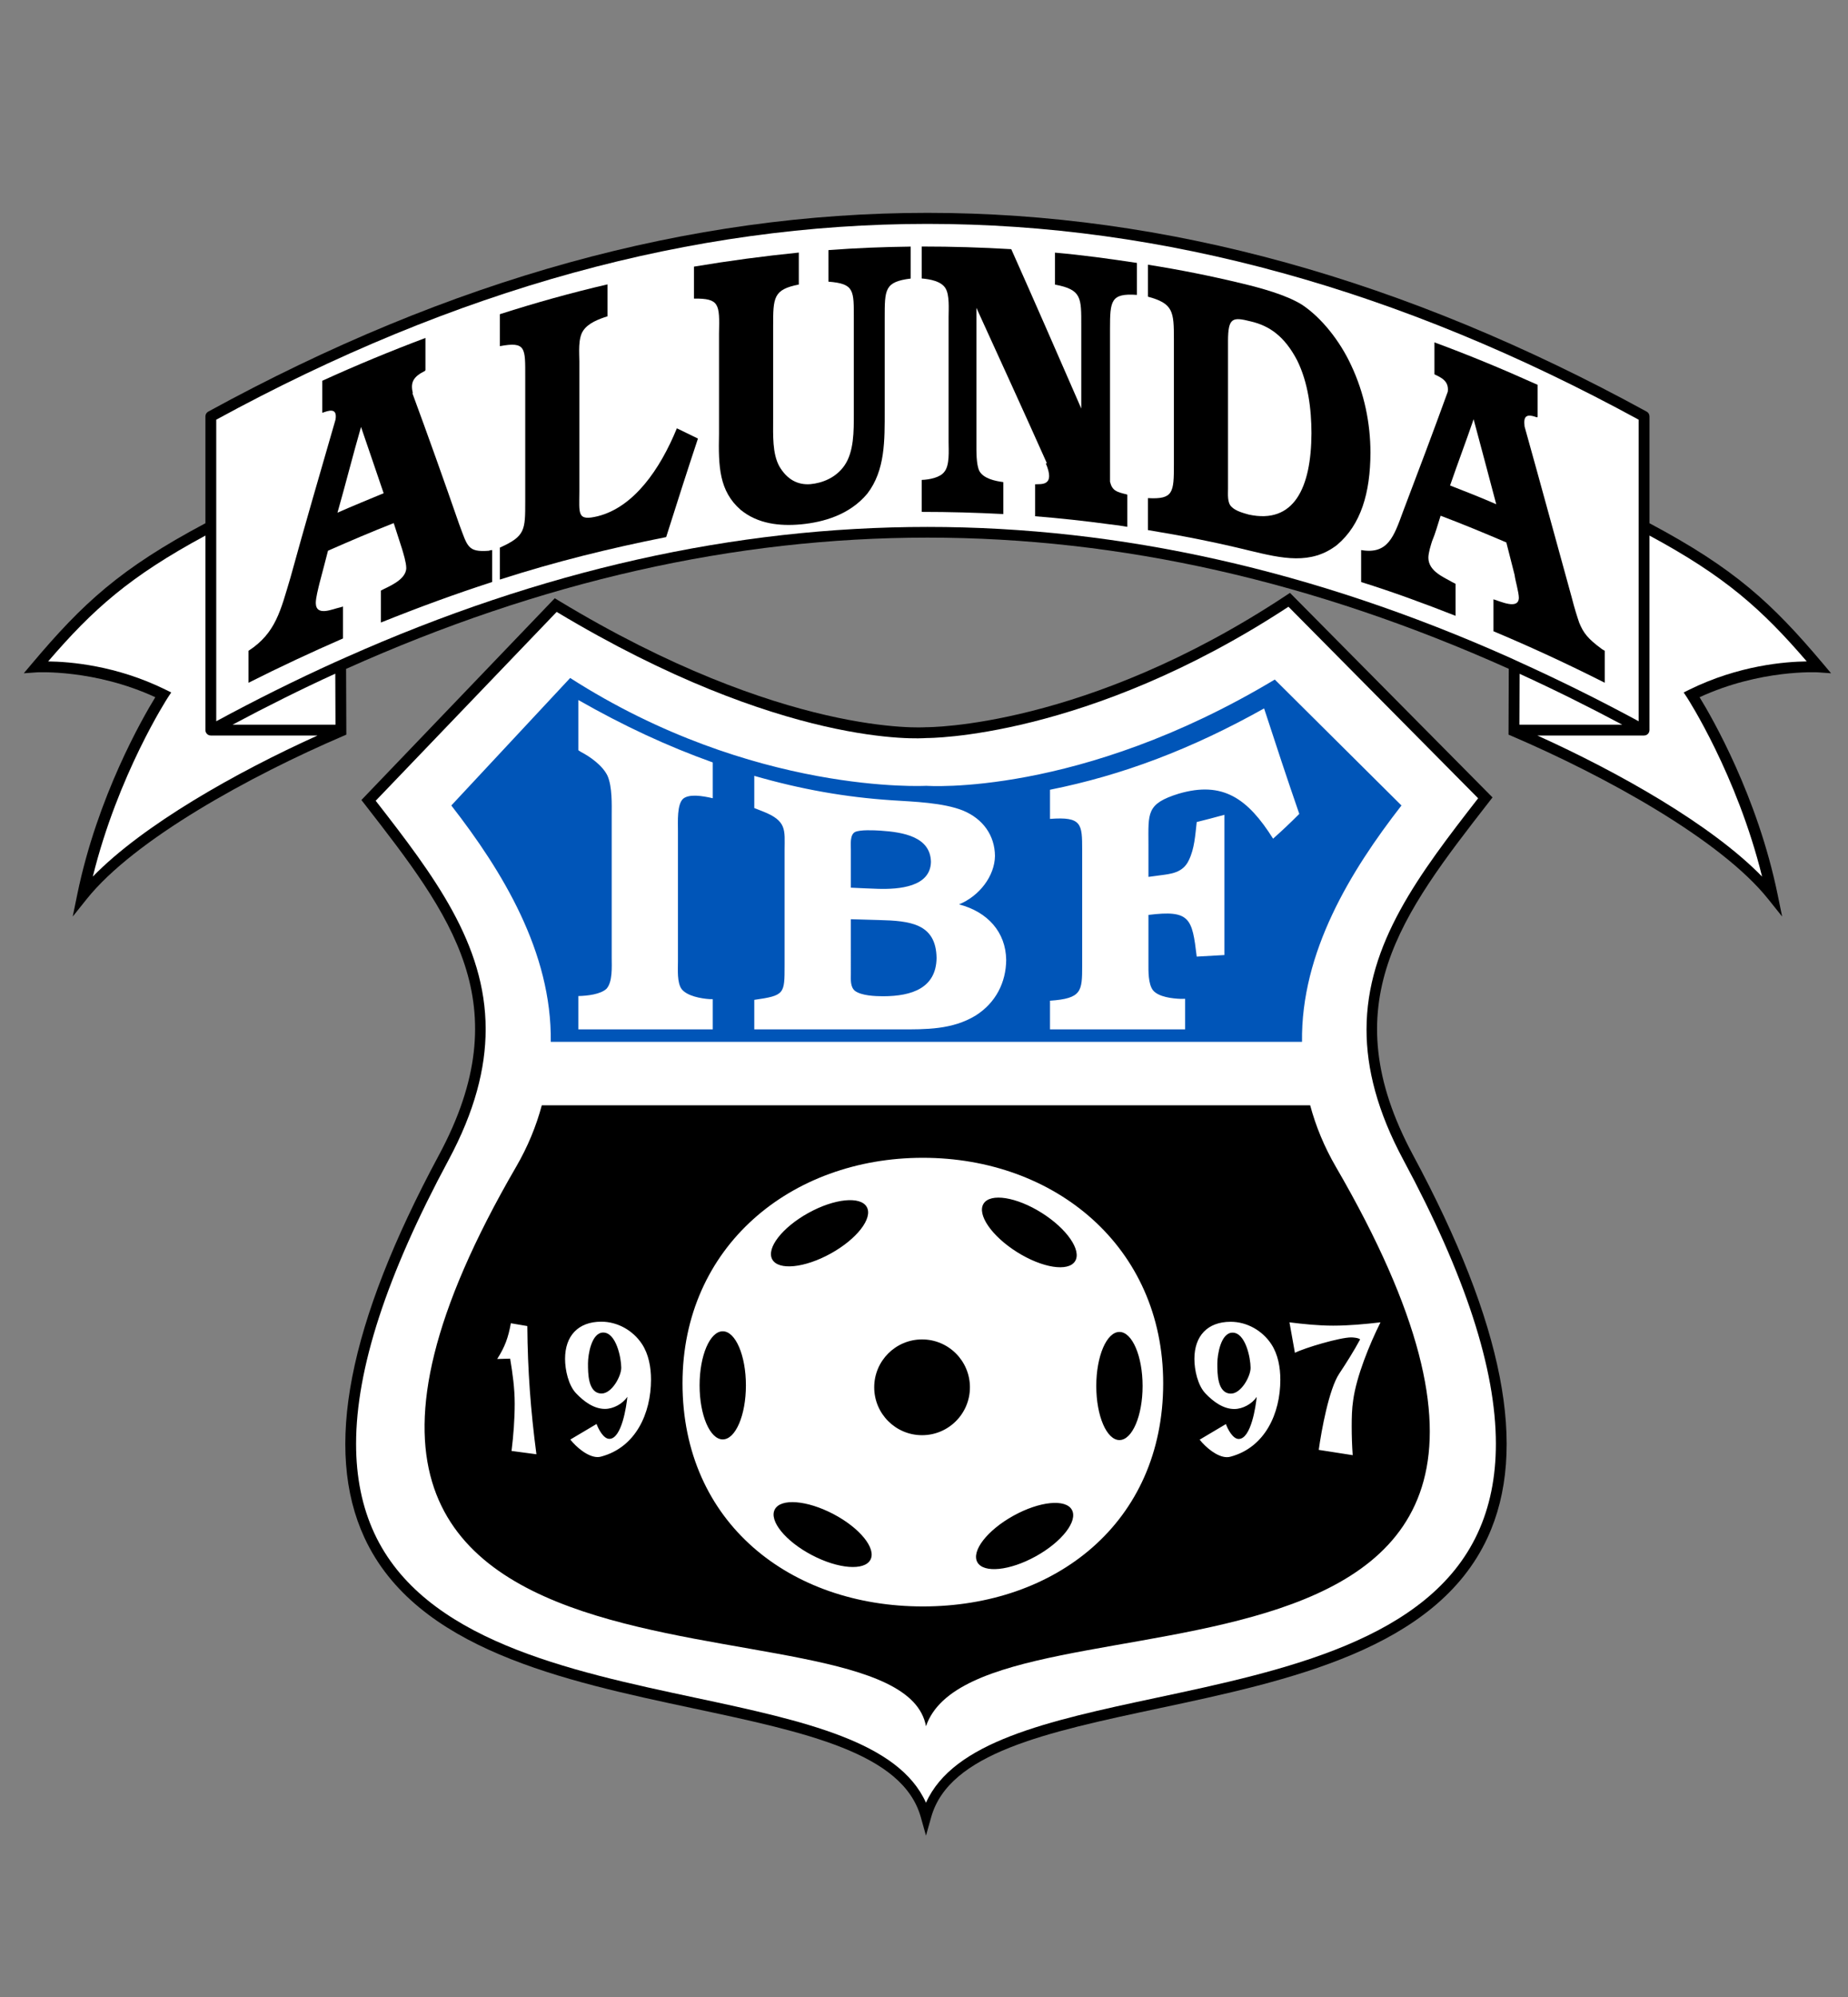
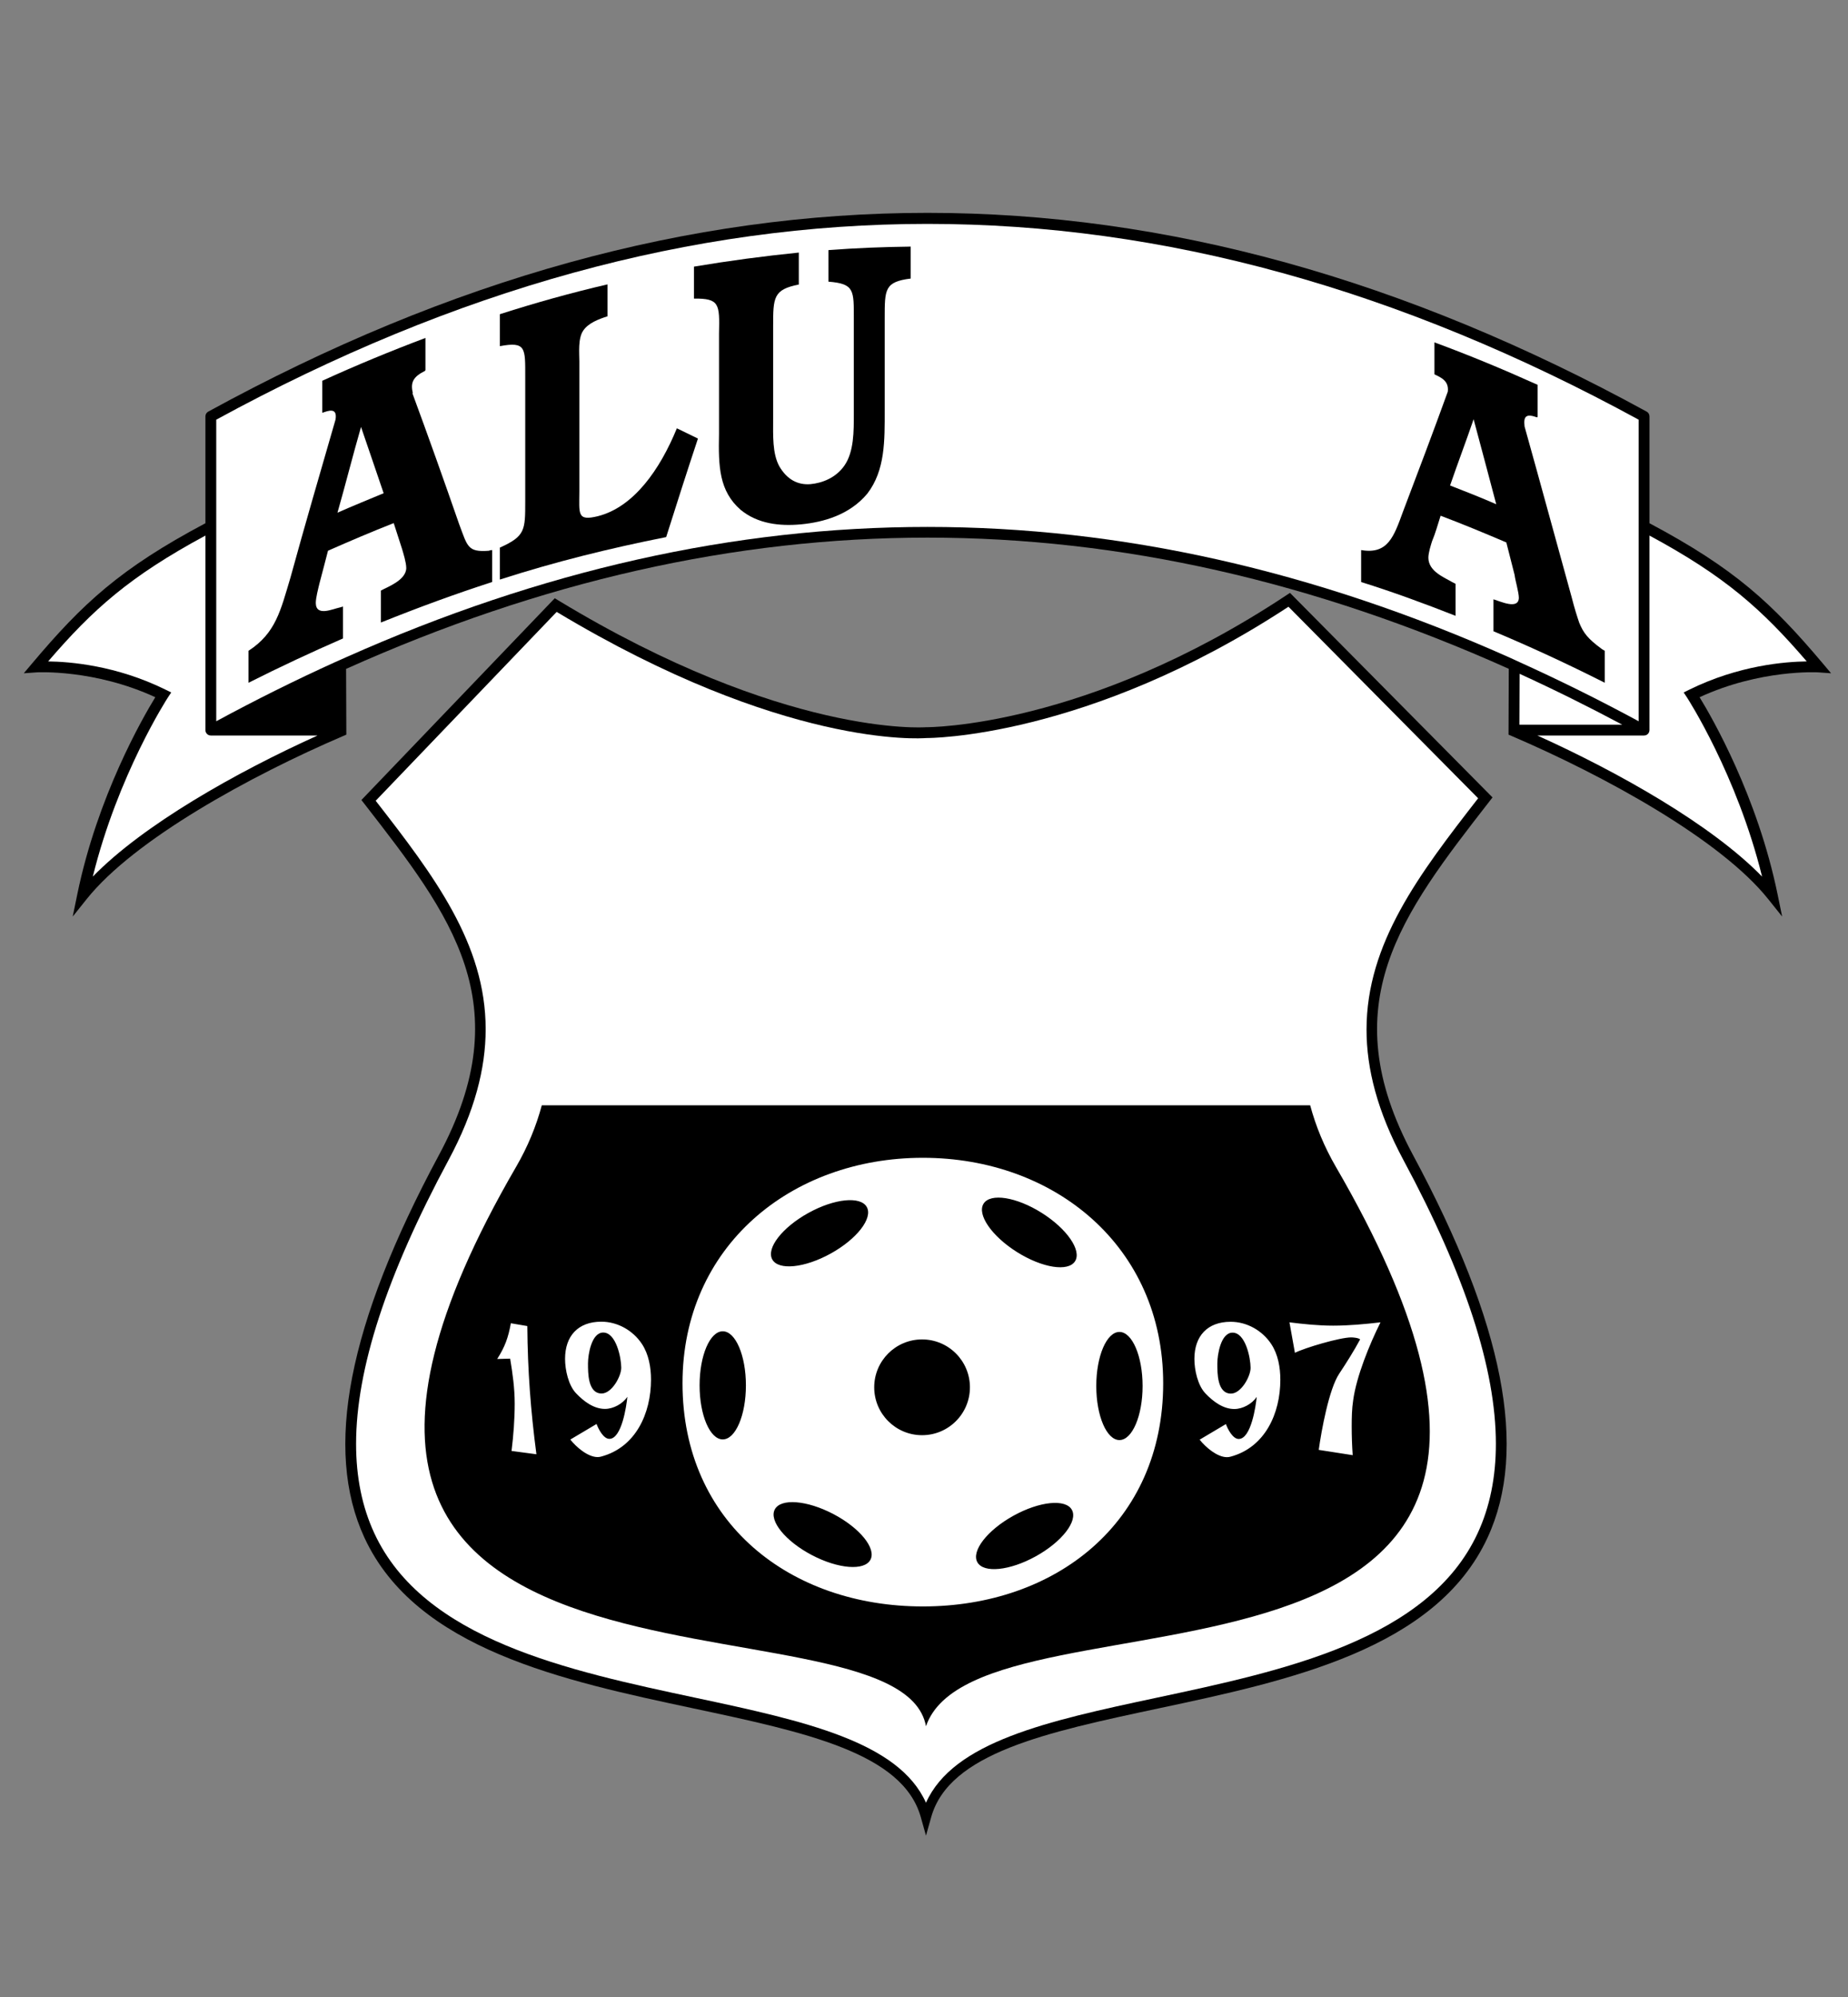
<svg xmlns="http://www.w3.org/2000/svg" version="1.1" id="Layer_1" x="0px" y="0px" width="500px" height="540px" viewBox="0 0 500 540" enable-background="new 0 0 500 540" xml:space="preserve">
  <rect x="0" y="0" width="500" height="540" fill="#808080" stroke="none" />
  <path d="M348.015,160.979c-54.213,35.883-97.029,35.672-97.457,35.664c-0.519,0.038-38.404,2.699-99.456-34.266l-1.004-0.606  l-52.313,54.558l0.778,1c23.545,30.272,42.146,54.188,20.2,95.002c-24.616,45.769-31.206,79.616-20.156,103.474  c13.98,30.178,53.835,38.665,88.998,46.152c30.397,6.472,56.647,12.062,61.525,29.396l1.408,5.015l1.411-5.015  c4.877-17.334,31.125-22.924,61.523-29.396c35.164-7.487,75.016-15.975,88.998-46.152c11.051-23.857,4.453-57.705-20.159-103.474  c-21.954-40.83-3.12-65.041,20.721-95.69l0.788-1.016l-54.8-55.31L348.015,160.979z" />
  <path fill="#FFFFFF" d="M348.612,164.066c1.576,1.588,49.602,50.058,51.319,51.793c-15.939,20.499-30.198,39.209-30.198,62.556  c0,10.604,2.938,22.172,10,35.299c16.705,31.066,24.996,56.434,24.996,76.725c0,9.032-1.645,17.056-4.922,24.131  c-13.363,28.851-52.456,37.178-86.946,44.523c-29.48,6.276-54.935,11.888-62.324,28.381c-7.389-16.493-32.844-22.104-62.324-28.381  c-34.49-7.346-73.582-15.673-86.948-44.523c-3.276-7.075-4.921-15.099-4.921-24.131c0-20.291,8.291-45.658,24.999-76.725  c7.104-13.21,10.059-24.808,10.059-35.421c0-23.13-14.052-41.568-29.754-61.763c1.662-1.734,47.471-49.507,48.967-51.068  c61.333,36.842,98.487,34.24,100.046,34.107C250.945,199.581,294.071,199.803,348.612,164.066z" />
  <g>
    <g>
      <path d="M274.186,409.868c-7.062,3.911-11.429,9.535-9.754,12.56c1.676,3.029,8.76,2.314,15.822-1.597    c7.064-3.911,11.432-9.535,9.758-12.564C288.333,405.237,281.248,405.955,274.186,409.868z M249.479,362.188    c-7.153,0-12.95,5.801-12.95,12.948c0,7.153,5.797,12.948,12.95,12.948c7.149,0,12.947-5.795,12.947-12.948    C262.427,367.989,256.629,362.188,249.479,362.188z M281.831,327.955c-6.833-4.297-13.868-5.403-15.711-2.478    c-1.84,2.929,2.207,8.791,9.042,13.088c6.833,4.294,13.868,5.406,15.711,2.475C292.713,338.117,288.666,332.255,281.831,327.955z     M224.77,338.959c7.063-3.908,11.432-9.534,9.756-12.562c-1.674-3.024-8.76-2.31-15.824,1.599    c-7.062,3.914-11.432,9.535-9.754,12.563C210.622,343.588,217.708,342.87,224.77,338.959z M225.482,409.409    c-7.148-3.753-14.247-4.313-15.855-1.246c-1.608,3.063,2.884,8.589,10.03,12.342c7.15,3.753,14.249,4.307,15.856,1.246    C237.123,418.688,232.632,413.162,225.482,409.409z M361.452,315.546c-3.181-5.474-5.461-11.051-6.968-16.665H146.589    c-1.504,5.614-3.782,11.191-6.964,16.665C47.116,474.751,243.159,426.292,250.537,466.79    C265.089,424.302,453.957,474.751,361.452,315.546z M138.406,392.343c0.521-4.263,0.853-8.573,0.853-12.831    c0-4.074-0.567-8.151-1.233-12.127l-3.503,0.094c2.131-3.364,2.984-5.777,3.695-9.662l4.452,0.757    c0.093,11.935,0.899,22.83,2.463,34.667L138.406,392.343z M162.688,393.856c-0.332,0.099-0.664,0.146-0.994,0.146    c-2.653,0-5.778-2.698-7.389-4.737l7.104-4.215c0.474,1.327,1.846,4.025,3.457,4.025c3.362,0,4.641-8.952,4.877-11.367    c-1.277,1.895-3.787,3.268-6.061,3.268c-3.031,0-5.731-2.037-7.766-4.167c-2.133-2.18-3.032-6.392-3.032-9.377    c0-6.158,3.504-10.04,9.804-10.04c4.403,0,8.571,2.366,10.987,6.016c1.847,2.791,2.463,6.347,2.463,9.661    C176.138,382.163,172.018,391.351,162.688,393.856z M249.685,434.391c-35.863,0-65.023-22.607-65.023-60.345    c0-36.958,29.317-60.97,65.023-60.97c35.711,0,65.029,24.012,65.029,60.97C314.714,411.783,285.554,434.391,249.685,434.391z     M332.963,393.888c-0.331,0.094-0.665,0.14-0.994,0.14c-2.652,0-5.778-2.697-7.389-4.732l7.104-4.219    c0.472,1.327,1.847,4.027,3.458,4.027c3.362,0,4.643-8.952,4.878-11.37c-1.28,1.897-3.79,3.271-6.064,3.271    c-3.029,0-5.728-2.037-7.766-4.171c-2.133-2.179-3.032-6.394-3.032-9.376c0-6.158,3.507-10.041,9.805-10.041    c4.403,0,8.574,2.369,10.985,6.016c1.851,2.794,2.464,6.348,2.464,9.662C346.412,382.188,342.291,391.374,332.963,393.888z     M366.122,378.617c-0.36,2.328-0.404,4.746-0.404,7.122c0,2.6,0.091,5.15,0.27,7.747l-9.182-1.431    c0.715-5.243,2.776-16.439,5.509-20.561c2.016-3.045,3.942-6.093,5.688-9.316c-0.496-0.443-1.971-0.534-2.419-0.534    c-3.047,0-12.449,2.775-15.227,4.162l-1.479-8.239c3.898,0.49,7.88,0.895,11.822,0.895c4.256,0,8.6-0.404,12.811-0.895    C370.555,363.479,367.015,372.125,366.122,378.617z M195.55,359.988c-3.462,0-6.267,6.544-6.267,14.617    c0,8.076,2.805,14.62,6.267,14.62c3.459,0,6.266-6.544,6.266-14.62C201.815,366.532,199.009,359.988,195.55,359.988z     M163.211,360.325c-3.174,0-4.123,5.969-4.123,8.338c0,2.561-0.047,8.146,3.694,8.146c2.748,0,5.305-4.642,5.305-6.961    C168.087,367.193,166.713,360.325,163.211,360.325z M333.484,360.354c-3.175,0-4.12,5.969-4.12,8.338    c0,2.558-0.048,8.143,3.691,8.143c2.75,0,5.307-4.642,5.307-6.958C338.362,367.22,336.988,360.354,333.484,360.354z     M302.878,389.401c3.457,0,6.265-6.544,6.265-14.617s-2.808-14.619-6.265-14.619c-3.46,0-6.267,6.546-6.267,14.619    S299.418,389.401,302.878,389.401z" />
    </g>
  </g>
  <g>
    <g>
-       <path fill="#0055B8" d="M230.209,240.032c2.466,0.125,4.823,0.226,7.292,0.31c5.758,0.177,14.219-0.496,14.379-7.271    c-0.137-6.774-7.401-8.044-13.669-8.46c-1.747-0.104-5.529-0.298-6.887,0.379c-1.41,0.744-1.12,3.435-1.114,4.735    C230.21,233.194,230.209,236.528,230.209,240.032z M237.805,248.783c-2.57-0.059-5.027-0.13-7.596-0.217    c0,4.976,0.001,9.754,0.001,14.768c-0.004,1.521-0.198,3.521,1.114,4.605c1.777,1.314,5.437,1.442,7.595,1.455    c7.916-0.011,14.357-2.275,14.482-10.331C253.267,249.701,246.235,248.999,237.805,248.783z M344.909,183.754    c-52.958,31.774-94.264,28.734-94.264,28.734s-46.81,2.614-96.379-29.159l-32.156,34.477    c13.774,17.707,27.232,39.673,26.905,63.915h203.263c-0.323-24.242,13.133-46.208,26.907-63.915L344.909,183.754z     M192.848,215.848c-2.879-0.659-6.331-1.211-8.002,0.121c-1.705,1.52-1.423,6.196-1.418,8.816c0,12.727-0.002,23.866,0,35.136    c-0.005,2.212-0.282,5.825,1.012,7.55c1.482,1.875,5.234,2.544,7.495,2.694c0.308,0.009,0.604,0.013,0.913,0.019v8.169h-36.361    v-9.019c2.571-0.047,6.025-0.495,7.598-1.952c1.701-1.856,1.423-5.992,1.419-8.455V220.31c0.003-2.723,0.169-7.499-1.114-10.497    c-1.393-2.948-5.036-5.374-7.192-6.473c-0.203-0.132-0.505-0.333-0.71-0.465v-13.581c12.303,7.011,24.058,12.476,36.361,16.875    V215.848z M263.937,274.631c-6.32,3.817-13.365,3.726-20.559,3.722h-39.297v-7.985c8.221-1.176,8.2-1.592,8.202-9.316v-31.204    c0.014-5.393,0.686-7.86-5.873-10.433c-0.788-0.303-1.543-0.597-2.33-0.915v-8.704c12.609,3.635,24.661,5.778,37.27,6.604    c5.962,0.388,13.863,0.635,19.244,2.794c5.414,2.265,8.547,6.727,8.608,12.254c-0.081,5.439-4.205,10.838-9.725,13.101    c7.783,2.027,12.666,7.548,12.761,15.021C272.188,265.628,269.445,271.163,263.937,274.631z M344.451,226.781    c-6.83-10.837-13.581-15.662-25.521-12.17c-8.831,2.732-8.212,5.219-8.204,13.723v8.782c1.027-0.133,2.008-0.265,3.039-0.406    c2.877-0.389,6.294-0.613,7.896-4.122c1.517-3.082,1.723-6.709,2.127-10.303c2.537-0.628,4.963-1.263,7.496-1.96v37.924    c-2.537,0.151-4.959,0.288-7.496,0.423c-1.24-10.331-1.752-12.685-13.063-11.272v13.108c-0.004,2.033-0.084,5.535,1.216,7.247    c1.486,1.853,5.334,2.279,7.595,2.347c0.377-0.008,0.737-0.017,1.114-0.023v8.275h-36.56v-7.752    c8.629-0.604,8.703-2.563,8.707-9.487v-31.321c-0.004-6.974-0.074-9.017-8.707-8.357v-7.884    c19.596-3.922,38.329-11.006,57.927-21.991c3.226,9.917,6.301,19.213,9.522,28.52C349.142,222.49,346.85,224.65,344.451,226.781z" />
-     </g>
+       </g>
  </g>
  <path d="M493.186,179.403c-13.717-16.256-23.835-25.663-46.899-37.916v-28.896c0-0.534-0.293-1.028-0.763-1.286  c-130.944-71.665-258.248-71.663-389.185,0c-0.468,0.258-0.761,0.751-0.761,1.286v28.896C32.51,153.74,22.393,163.146,8.676,179.403  l-2.241,2.655l3.466-0.248c0.158-0.012,15.643-0.882,32.118,6.72c-3.413,5.566-15.66,26.788-21.118,53.347l-1.225,5.963l3.803-4.756  c12.871-16.086,44.256-33.303,69.337-44.05l0.891-0.382l-0.067-17.78c105.513-47.31,209.069-47.337,314.58-0.023l-0.067,17.803  l0.893,0.382c25.08,10.748,56.464,27.964,69.334,44.05l3.805,4.756l-1.227-5.963c-5.455-26.559-17.702-47.781-21.115-53.347  c16.463-7.603,31.961-6.732,32.115-6.72l3.464,0.248L493.186,179.403z" />
  <path fill="#FFFFFF" d="M25.11,237.038c6.797-27.543,20.154-48.188,20.298-48.407l0.916-1.386l-1.491-0.736  c-13.43-6.629-26.054-7.588-31.81-7.656c12.15-14.124,22.086-23.003,42.555-34.031v52.609c0,0.517,0.272,0.996,0.718,1.258  c0.23,0.138,0.488,0.2,0.748,0.2v0.005h28.859C63.864,208.841,38.726,223.049,25.11,237.038z" />
-   <path fill="#FFFFFF" d="M62.913,195.964c9.285-4.952,18.553-9.577,27.802-13.801c0.025,6.515,0.047,11.833,0.054,13.801H62.913z" />
  <path fill="#FFFFFF" d="M408.233,177.715c-105.511-46.98-209.095-46.967-314.604,0.012c-0.975,0.433-1.949,0.857-2.924,1.299  c-10.712,4.855-21.441,10.184-32.198,16.005v-81.547c129.469-70.59,255.372-70.59,384.847,0v81.547  c-10.754-5.822-21.485-11.117-32.196-15.974C410.185,178.616,409.208,178.149,408.233,177.715z" />
  <path fill="#FFFFFF" d="M411.145,182.202c9.249,4.222,18.511,8.814,27.79,13.762h-27.84  C411.101,194.003,411.122,188.698,411.145,182.202z" />
  <path fill="#FFFFFF" d="M457.027,186.508l-1.49,0.736l0.917,1.386c0.145,0.219,13.5,20.864,20.3,48.407  c-13.619-13.989-38.756-28.197-60.795-38.145h28.861v-0.005c0.259,0,0.516-0.062,0.748-0.2c0.444-0.263,0.718-0.741,0.718-1.258  v-52.609c20.464,11.028,30.403,19.907,42.553,34.031C483.084,178.92,470.46,179.879,457.027,186.508z" />
  <g>
    <path d="M124.226,141.725c-4.171-12.017-8.29-23.578-12.644-35.383c0.041,0,0.164-0.042,0.123-0.042   c-0.753-2.989,0.222-4.486,3.265-5.996c0.069-0.062,0.14-0.19,0.14-0.278c0-2.948,0-5.7,0-8.642   c-9.476,3.571-18.648,7.355-27.922,11.587c0,2.909,0,5.738,0,8.641c1.509-0.46,4.147-1.634,3.6,1.824   c-4.169,14.441-8.236,28.312-12.21,42.786c-2.659,8.839-3.94,14.956-11.334,19.756c0,2.944,0,5.698,0,8.642   c8.72-4.394,17.039-8.259,25.554-11.978c0-2.906,0-5.698,0-8.638c-0.25,0.125-0.555,0.17-0.822,0.251   c-2.06,0.443-6.489,2.537-6.533-1.205c0.005-1.407,0.613-3.698,0.991-5.295c0.756-2.926,1.553-5.813,2.311-8.833   c6.064-2.673,11.727-5.091,17.783-7.471c0.758,2.352,1.476,4.567,2.233,6.918c0.378,1.291,1.151,3.723,1.159,5.239   c-0.05,3.324-5.185,5.143-6.863,6.088c0,2.948,0,5.701,0,8.64c10.232-4.103,20.07-7.713,30.099-10.953c0-2.911,0-5.7,0-8.642   c-0.306,0-0.527,0.036-0.908,0.189C126.512,149.356,126.512,147.806,124.226,141.725z M91.308,138.627   c2.274-7.976,4.101-15.308,6.373-23.174c2.086,6.026,4.038,11.863,6.119,17.919C99.441,135.187,95.661,136.72,91.308,138.627z" />
    <path d="M161.797,139.571c-5.754,1.426-5.052-0.627-5.045-6.741c0-11.858,0-23.207,0-35.087c-0.004-2.351-0.408-6.275,1.075-8.386   c1.344-1.974,4.082-3.057,6.533-3.82c0-2.945,0-5.699,0-8.641c-9.855,2.293-19.272,4.919-29.115,8.064c0,2.947,0,5.701,0,8.643   c7.084-1.328,6.865,0.517,6.865,8.214c0,11.438,0,22.4,0,33.821c-0.001,7.708,0.003,9.358-6.865,12.438c0,2.945,0,5.698,0,8.641   c15.165-4.871,29.665-8.437,44.995-11.488c2.844-8.969,5.573-17.548,8.601-26.639c-1.896-0.879-3.813-1.898-5.706-2.776   C178.552,127.025,171.445,137.114,161.797,139.571z" />
    <path d="M224.146,76.163c7.079,0.561,6.865,2.315,6.865,10.208c0,8.643,0,16.864,0,25.496c0.002,4.697,0.058,10.311-2.564,14.055   c-2.296,3.281-5.966,4.7-9.176,4.998c-3.417,0.268-6.336-1.233-8.438-4.863c-1.871-3.454-1.654-8.284-1.651-12.67   c0-8.529,0-16.663,0-25.184c-0.001-7.781,0.066-9.91,6.944-11.262c0-2.946,0-5.698,0-8.642c-9.479,0.956-18.716,2.181-28.365,3.8   c0,2.946,0,5.699,0,8.642c6.888-0.062,6.969,1.417,6.778,9.425c0,9.22,0,17.978,0,27.187c-0.185,8.775,0.017,15.434,5.874,20.529   c4.576,3.753,10.514,4.459,16.378,3.901c6.051-0.586,13.084-2.57,17.86-8.283c4.889-6.334,4.717-14.5,4.715-22.513   c0-8.457,0-16.495,0-24.973c0.002-7.783-0.034-9.801,7.033-10.689c0-2.945,0-5.7,0-8.64c-7.582,0.096-14.683,0.374-22.254,0.945   C224.146,70.537,224.146,73.299,224.146,76.163z" />
-     <path d="M285.436,76.955c7.268,1.356,7.116,3.573,7.116,11.073c0,7.576,0,14.88,0,22.442c-6.442-14.765-12.507-28.69-18.941-43.092   c-8.151-0.477-15.907-0.716-24.235-0.716c0,2.947,0,5.701,0,8.641c2.271,0.193,5.296,0.73,6.452,2.668   c1.115,1.836,0.832,5.541,0.829,7.704c0,11.438,0,22.4,0,33.822c0.003,2.354,0.326,6.328-1.16,8.097   c-1.147,1.556-4.045,2.104-6.121,2.182c0,2.946,0,5.702,0,8.642c7.585,0,14.703,0.206,22.085,0.586c0-2.908,0-5.701,0-8.641   c-2.264-0.288-5.293-0.947-6.452-2.943c-0.92-1.755-0.829-5.564-0.829-7.722c0-12.318,0-24.121,0-36.457   c6.445,14.132,12.659,27.685,19.095,42.083c0.109,0.001-0.217-0.051-0.324-0.051c2.655,6.25-1.202,5.578-2.887,5.682   c0,2.947,0,5.699,0,8.641c3.409,0.286,6.604,0.564,10.009,0.943c3.41,0.382,6.847,0.776,10.253,1.253   c1.705,0.192,3.164,0.382,4.681,0.668c0-2.907,0-5.698,0-8.64c0.077,0-0.129-0.121-0.206-0.138   c-2.669-0.635-3.892-0.989-4.475-3.428c0-13.962,0-27.31,0-41.251c0-7.703,0.208-9.757,7.277-9.262c0-2.944,0-5.699,0-8.642   c-7.581-1.145-14.596-2.116-22.166-2.785C285.436,71.261,285.436,74.014,285.436,76.955z" />
-     <path d="M365.579,98.784c-3.049-6.604-8.038-12.894-13.312-16.39c-4.356-2.719-11.419-4.581-16.129-5.718   c-8.716-2.101-17.034-3.76-25.552-5.096c0,2.945,0,5.701,0,8.641c6.88,1.853,7.025,4.047,7.028,11.546c0,11.438,0,22.4,0,33.822   c-0.003,7.589-0.151,9.486-7.028,9.104c0,2.946,0,5.7,0,8.642c9.286,1.528,18.265,3.278,27.537,5.565   c8.723,2.097,16.589,3.947,23.654-1.564c6.422-5.428,8.989-14.023,9.017-24.958C370.778,114.462,369.15,106.353,365.579,98.784z    M337.878,139.149c-1.32-0.381-3.571-0.925-4.717-2.155c-1.123-1.087-0.906-3.32-0.906-4.838c0-13.505,0-26.413,0-39.931   c0.013-6.41,1.239-6.549,6.199-5.304c4.929,1.163,9.039,3.91,12.492,10.493c3.003,6.05,3.875,13.251,3.885,19.737   C354.78,131.944,350.087,141.789,337.878,139.149z" />
    <path d="M433.28,175.414c-3.619-2.675-4.857-4.213-6.007-7.045c-0.563-1.662-1.257-3.802-2.016-6.789   c-4.363-15.756-8.408-30.701-12.763-46.245c-0.37-2.926,0.539-3.495,3.4-2.469c0-0.09,0.135-0.078,0.135-0.167   c0-2.909,0-5.737,0-8.64c-9.478-4.259-18.461-7.989-27.924-11.477c0,2.945,0,5.699,0,8.64c1.701,0.833,3.978,1.723,3.617,4.68   c-3.978,10.98-7.957,21.482-12.122,32.447c-2.466,6.731-4.077,11.644-11.327,10.394c0,2.946,0,5.701,0,8.642   c8.53,2.672,16.85,5.709,25.553,9.141c0-2.908,0-5.698,0-8.641c-0.378-0.19-0.448-0.295-0.825-0.43   c-2.069-1.256-6.49-2.862-6.536-6.604c0.006-1.408,0.615-3.258,0.989-4.475c0.95-2.259,1.563-4.57,2.321-6.922   c6.064,2.291,11.725,4.649,17.78,7.224c0.758,3.021,1.479,5.75,2.234,8.767c0.191,1.574,1.146,4.679,1.154,6.195   c-0.053,3.323-5.01,0.97-6.866,0.416c0,2.946,0,5.699,0,8.64c10.235,4.296,19.889,8.774,30.107,13.922c0-2.91,0-5.701,0-8.642   C433.81,175.786,433.533,175.59,433.28,175.414z M392.337,131.277c2.087-6.064,4.287-11.851,6.368-17.909   c2.086,7.745,4.036,15.113,6.123,22.98C400.656,134.535,396.502,132.897,392.337,131.277z" />
  </g>
</svg>